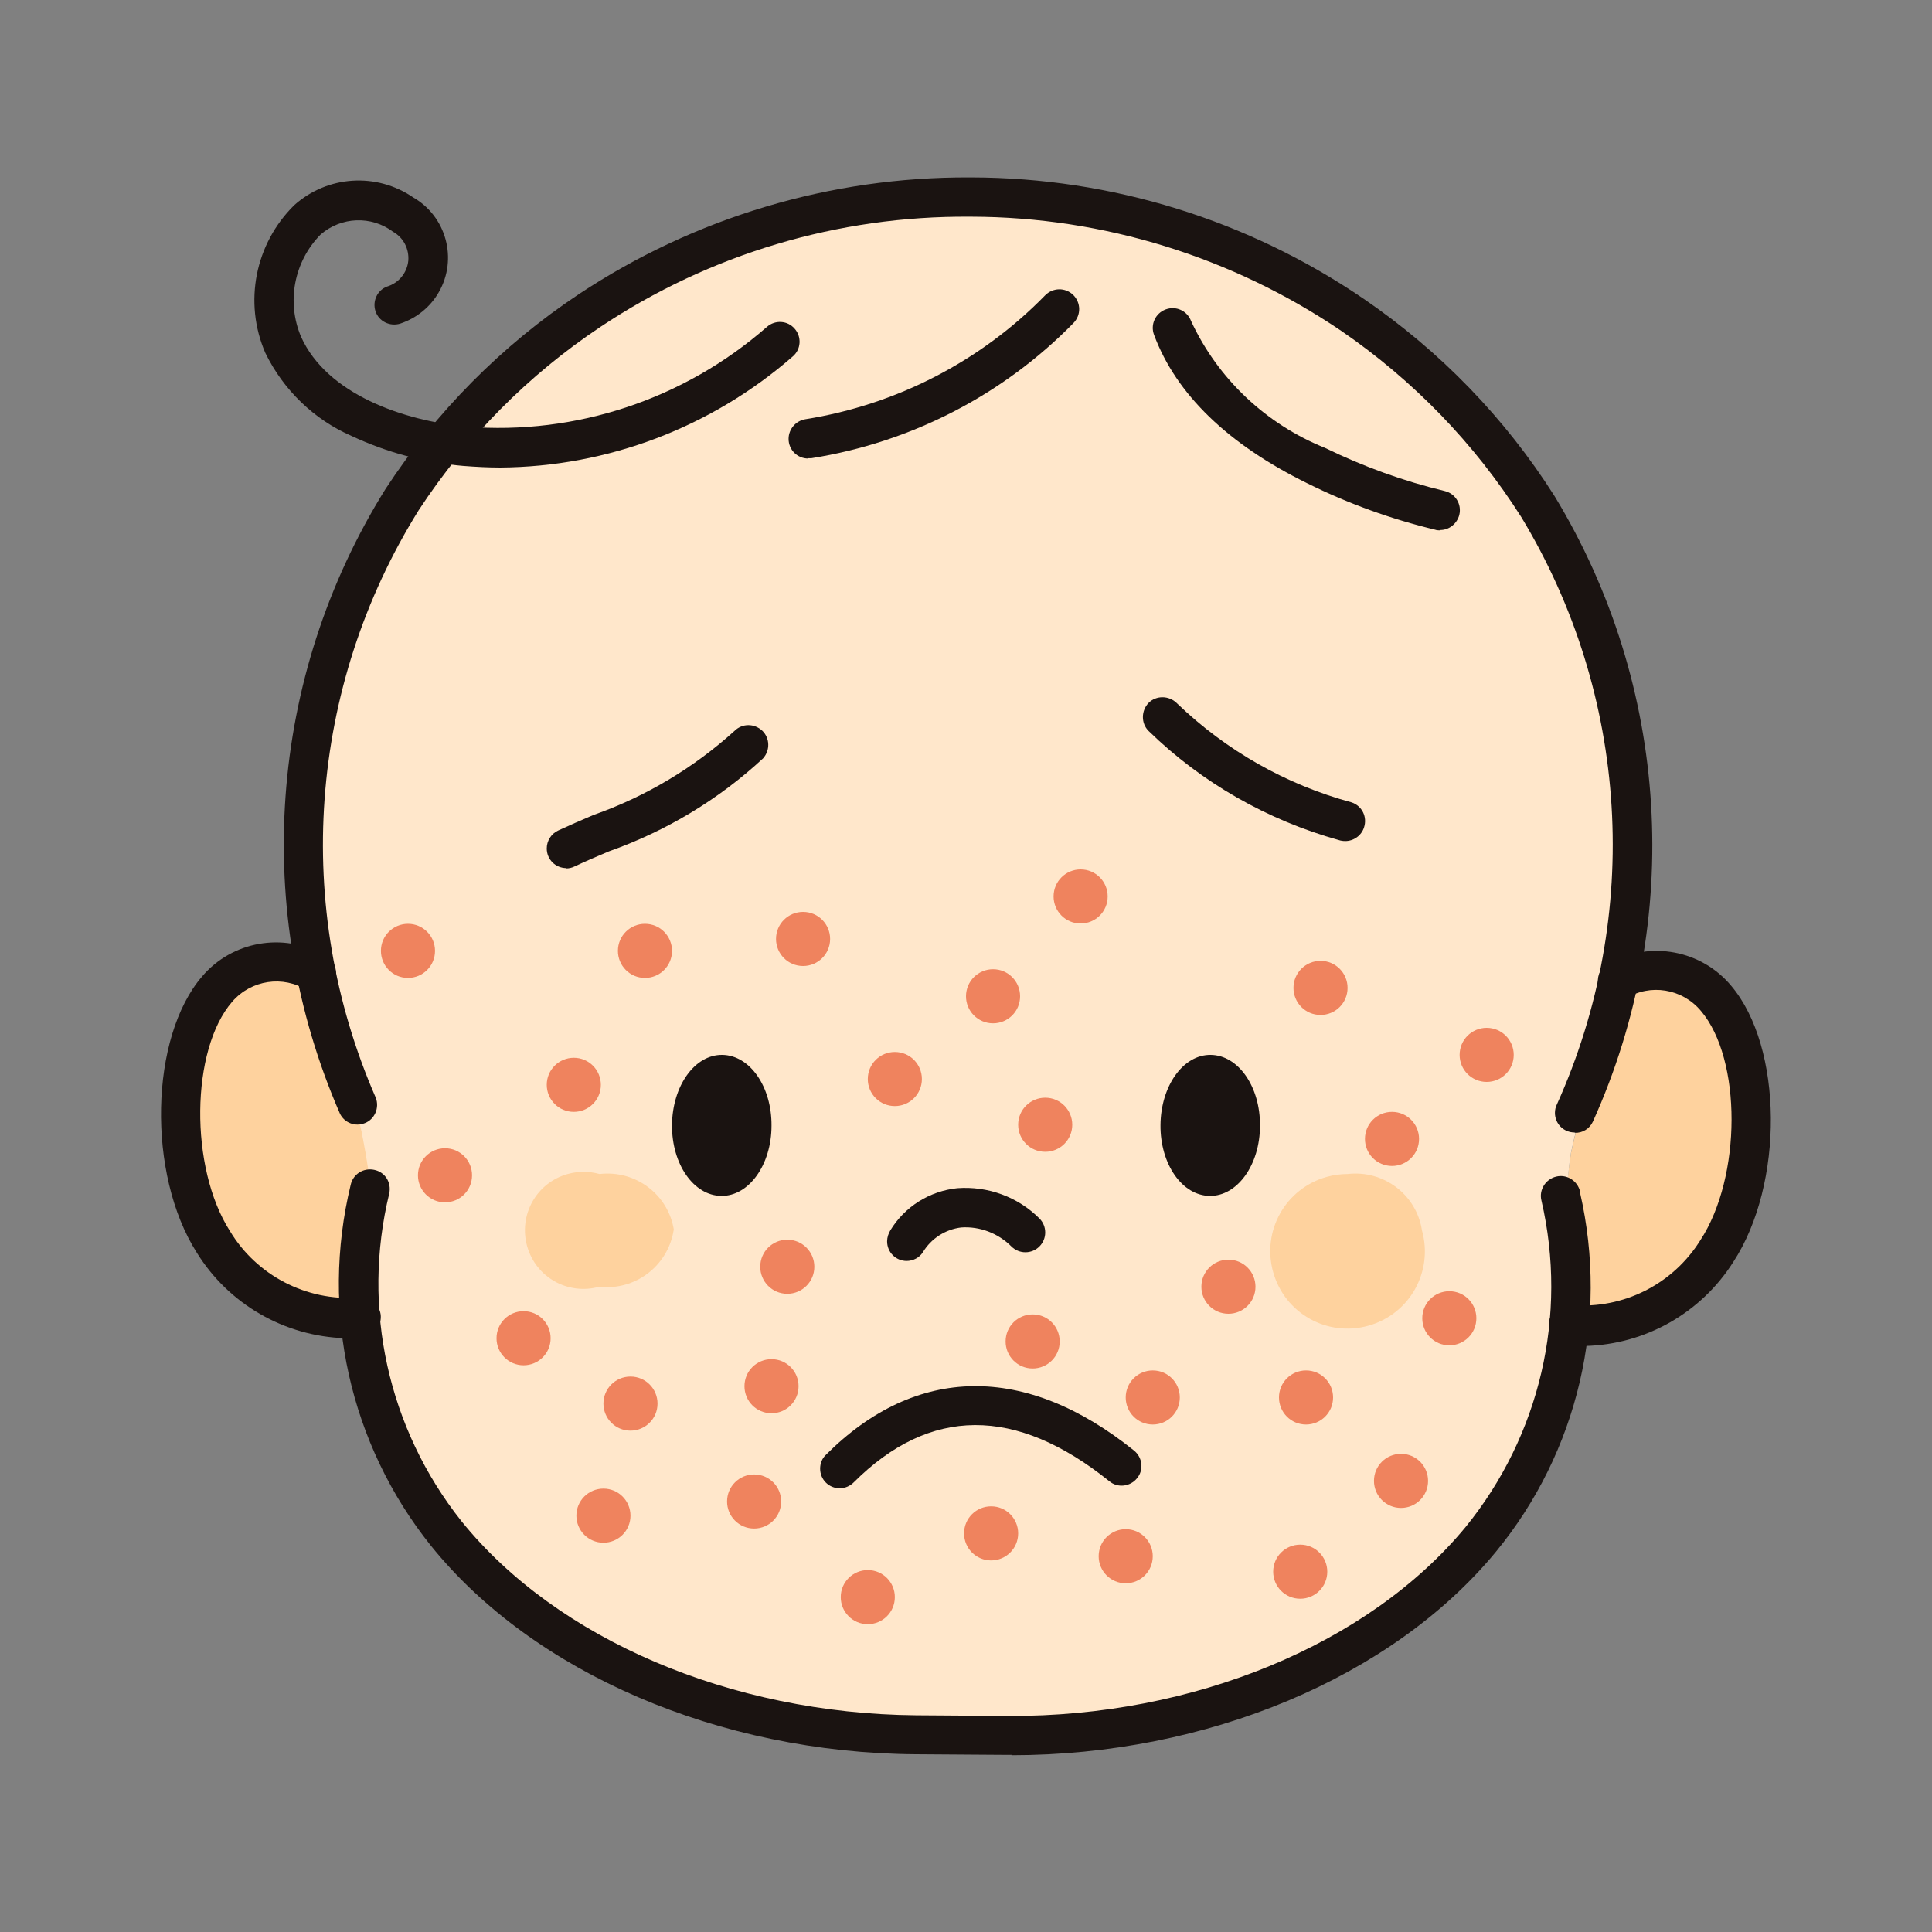
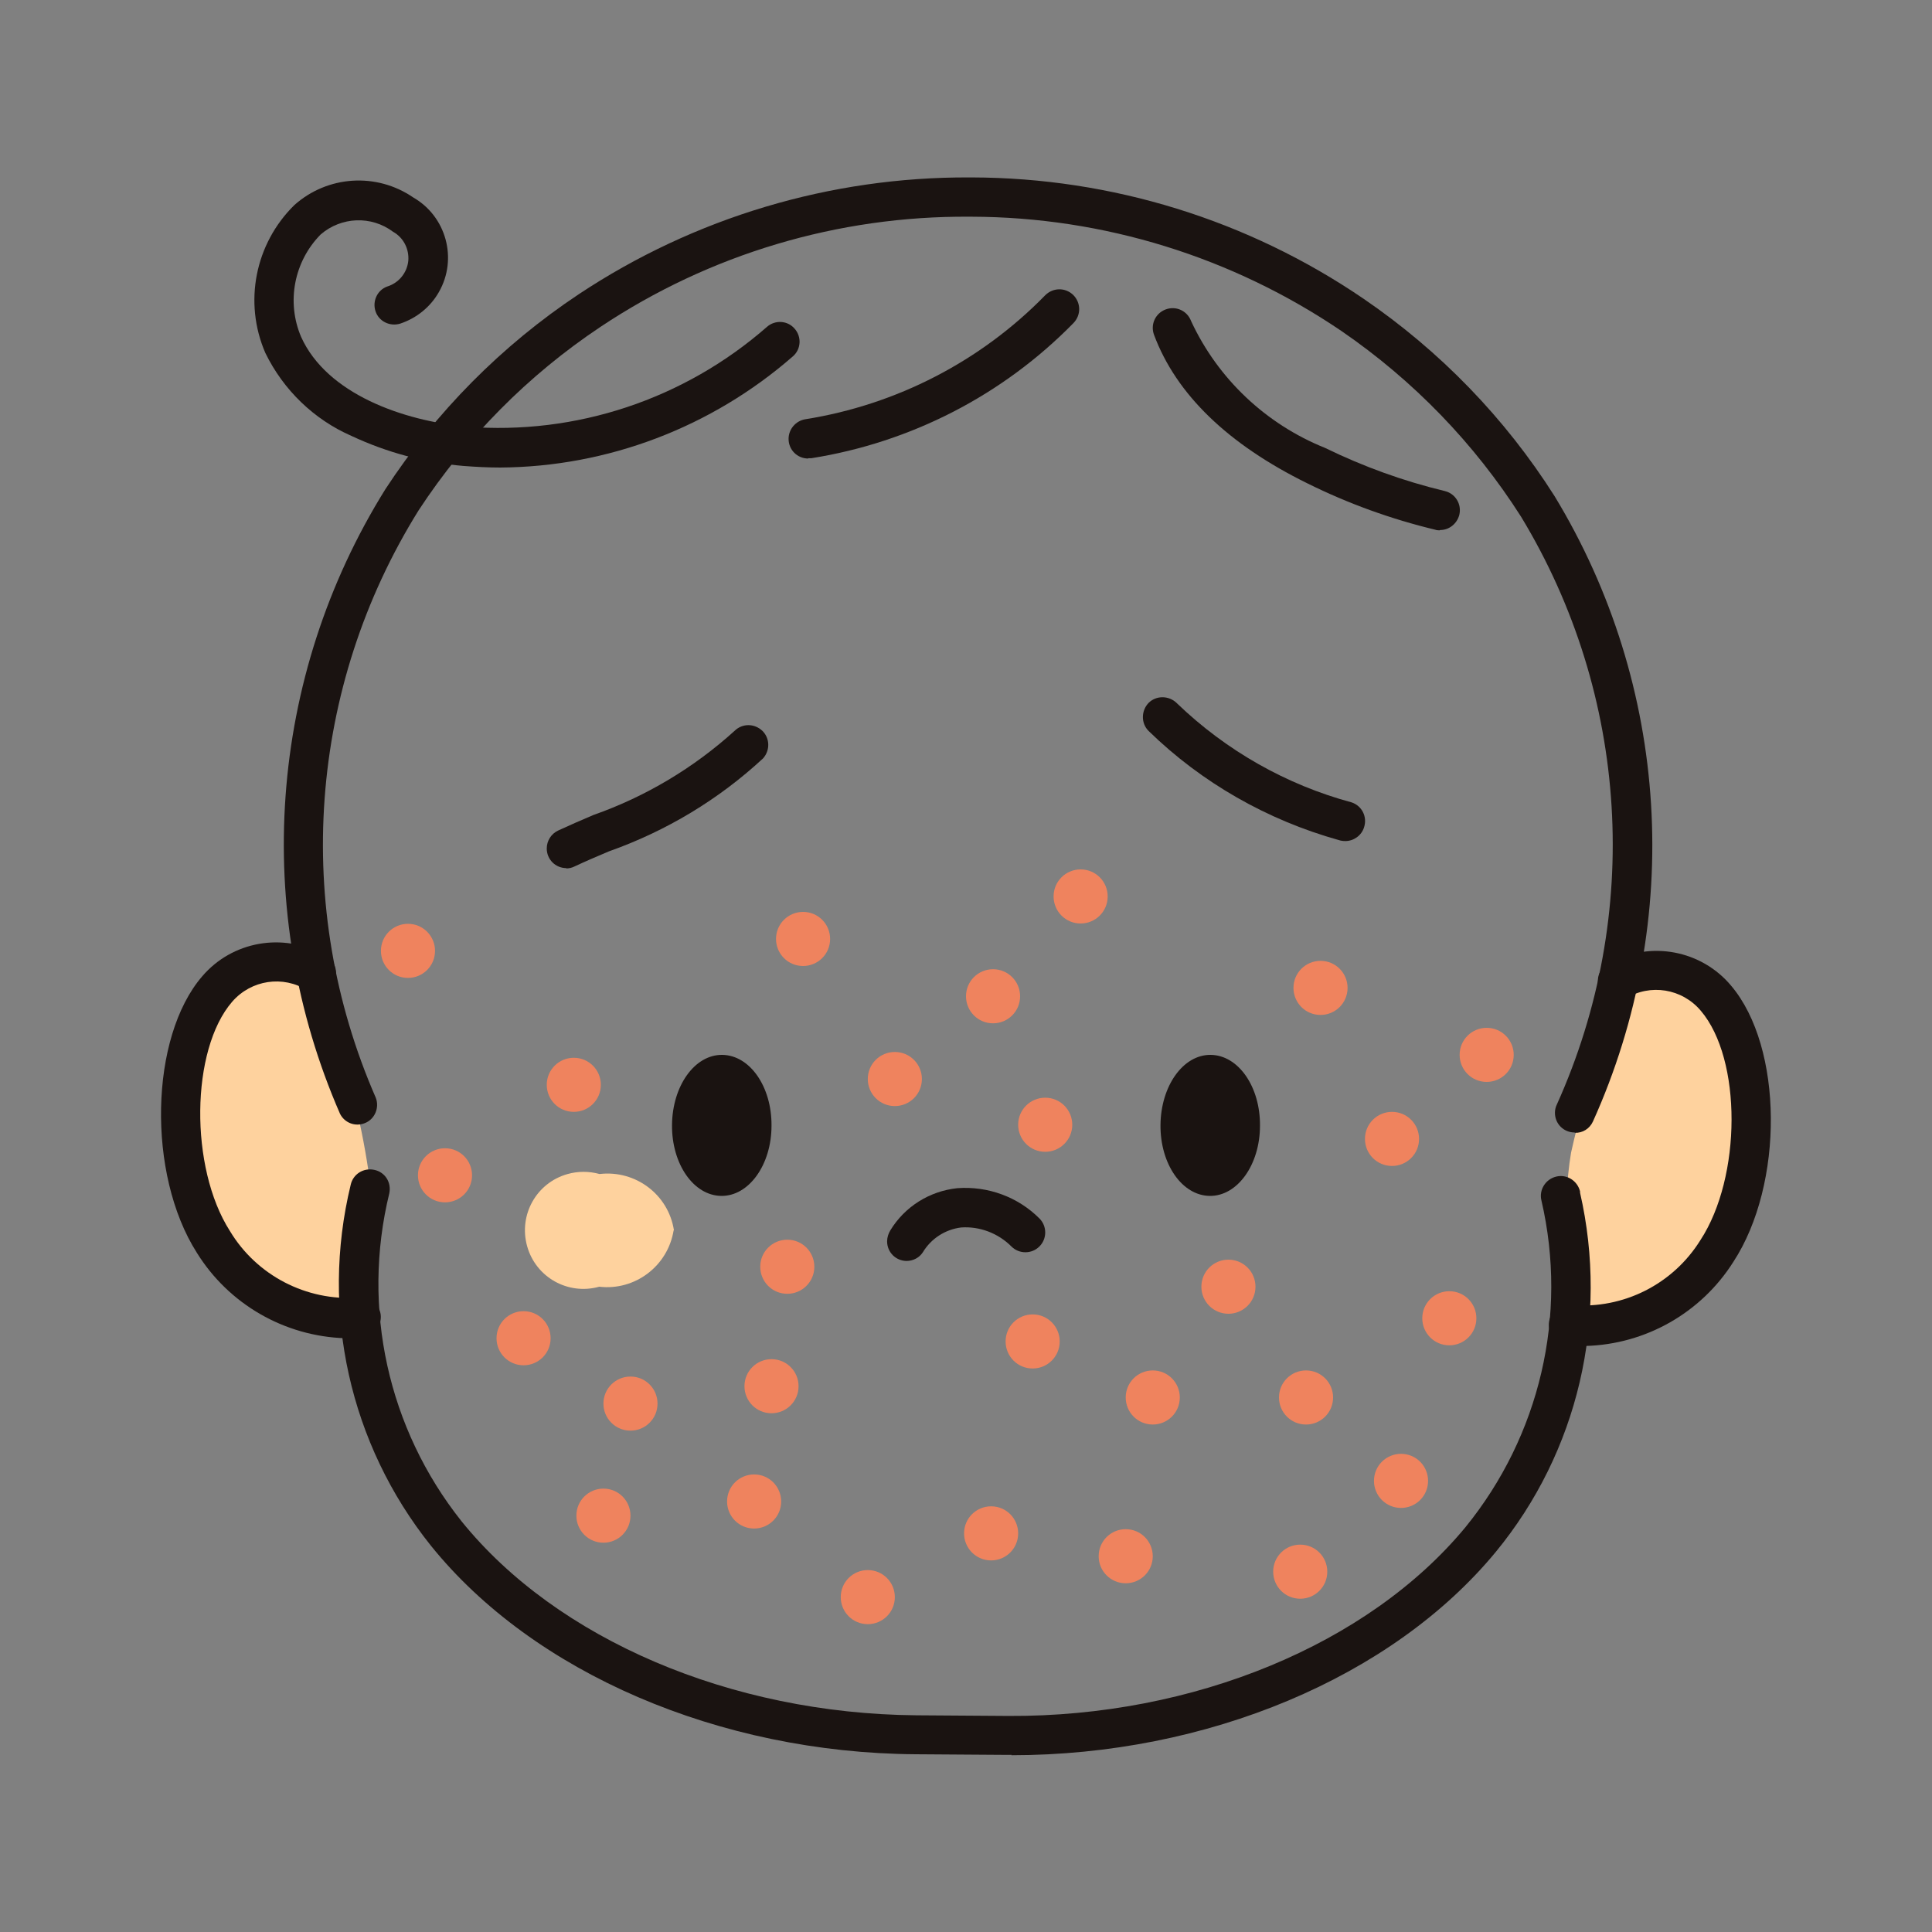
<svg xmlns="http://www.w3.org/2000/svg" id="_레이어_1" data-name="레이어 1" width="60" height="60" viewBox="0 0 60 60">
  <rect x="0" y="0" width="60" height="60" fill="#808080" stroke="none" />
  <defs>
    <style>
      .cls-1 {
        fill: #1a1311;
      }

      .cls-1, .cls-2, .cls-3, .cls-4, .cls-5 {
        stroke-width: 0px;
      }

      .cls-2 {
        fill: none;
      }

      .cls-3 {
        fill: #ef835e;
      }

      .cls-4 {
        fill: #fed29e;
      }

      .cls-5 {
        fill: #ffe7cb;
      }
    </style>
  </defs>
  <rect class="cls-2" width="60" height="60" />
  <g id="_그룹_6110" data-name="그룹 6110">
    <path id="_패스_19776" data-name="패스 19776" class="cls-4" d="m50.29,30.39c4.21-1.82,5.13,5.23,3.06,8.4-.98,1.58-2.76,2.47-4.61,2.29h-.03v-.04c.08-1.31-.08-2.63-.04-3.93,0-.44.05-.88.12-1.31.25-1.13.57-2.23.97-3.31.22-.69.39-1.39.53-2.09" />
-     <path id="_패스_19777" data-name="패스 19777" class="cls-5" d="m50.29,30.39c-.14.71-.31,1.41-.53,2.09-.4,1.08-.73,2.19-.97,3.31-.07.43-.11.87-.12,1.31-.03,1.31.12,2.63.04,3.93v.04c-.29,4.29-3.25,8.11-7,10.22-3.87,1.98-8.2,2.87-12.53,2.57-4.18.01-8.28-1.1-11.88-3.23-3.45-2.12-5.7-5.74-6.06-9.77,0-.17-.01-.34-.01-.51.01-1.34.28-2.67.19-4.01-.24-1.61-.65-3.19-1.22-4.71-.14-.49-.27-.98-.37-1.49-.86-4.21-.35-8.59,1.47-12.49.65-1.37,1.46-2.66,2.41-3.84,6.47-7.68,17.39-9.89,26.33-5.31,1.29.68,2.5,1.5,3.6,2.45,1.73,1.51,3.19,3.31,4.3,5.32,2.4,4.29,3.23,9.28,2.34,14.12" />
    <path id="_패스_19778" data-name="패스 19778" class="cls-4" d="m11.43,36.35c.09,1.33-.18,2.67-.19,4,0,.17,0,.34.01.51h0c-1.85.15-3.63-.75-4.59-2.35-2.04-3.2-1.03-10.25,3.17-8.36h.02c.1.5.22.99.37,1.49.57,1.52.98,3.1,1.22,4.71" />
    <path id="_패스_19779" data-name="패스 19779" class="cls-4" d="m20.92,38.21c-.18,1.11-1.2,1.88-2.31,1.75-.97.27-1.97-.29-2.24-1.26s.29-1.97,1.26-2.24c.32-.09.66-.09.99,0,1.12-.13,2.14.64,2.31,1.75" />
-     <path id="_패스_19780" data-name="패스 19780" class="cls-4" d="m44.16,38.21c.36,1.28-.38,2.6-1.66,2.96s-2.6-.38-2.96-1.66c-.36-1.28.38-2.6,1.66-2.96.21-.06.43-.09.65-.09,1.12-.13,2.14.64,2.31,1.75" />
    <path id="_패스_19781" data-name="패스 19781" class="cls-3" d="m24.8,43.05c0,.47-.38.84-.84.84-.47,0-.84-.38-.84-.84,0-.47.38-.84.84-.84h0c.47,0,.84.38.84.84" />
    <path id="_패스_19782" data-name="패스 19782" class="cls-3" d="m41.22,48.81c0,.47-.38.84-.84.84-.47,0-.84-.38-.84-.84,0-.47.38-.84.84-.84h0c.47,0,.84.38.84.84" />
    <path id="_패스_19783" data-name="패스 19783" class="cls-3" d="m32.91,41.66c0,.47-.38.84-.84.84-.47,0-.84-.38-.84-.84,0-.47.38-.84.84-.84h0c.47,0,.84.38.84.84" />
    <path id="_패스_19784" data-name="패스 19784" class="cls-3" d="m36.64,43.4c0,.47-.38.84-.84.84-.47,0-.84-.38-.84-.84,0-.47.38-.84.84-.84h0c.47,0,.84.38.84.84" />
    <path id="_패스_20226" data-name="패스 20226" class="cls-3" d="m41.4,43.4c0,.47-.38.84-.84.84-.47,0-.84-.38-.84-.84,0-.47.38-.84.84-.84h0c.47,0,.84.38.84.84" />
    <path id="_패스_20227" data-name="패스 20227" class="cls-3" d="m45.85,40.94c0,.47-.38.84-.84.84-.47,0-.84-.38-.84-.84,0-.47.38-.84.84-.84h0c.47,0,.84.38.84.84" />
    <path id="_패스_20228" data-name="패스 20228" class="cls-3" d="m38.99,39.96c0,.47-.38.84-.84.84-.47,0-.84-.38-.84-.84,0-.47.38-.84.84-.84h0c.47,0,.84.38.84.84" />
    <path id="_패스_20229" data-name="패스 20229" class="cls-3" d="m25.29,39.34c0,.47-.38.84-.84.84-.47,0-.84-.38-.84-.84,0-.47.38-.84.84-.84h0c.47,0,.84.38.84.84" />
    <path id="_패스_20230" data-name="패스 20230" class="cls-3" d="m20.42,43.59c0,.47-.38.84-.84.84-.47,0-.84-.38-.84-.84,0-.47.38-.84.84-.84h0c.47,0,.84.38.84.84" />
    <path id="_패스_20231" data-name="패스 20231" class="cls-3" d="m17.1,41.56c0,.47-.38.84-.84.84-.47,0-.84-.38-.84-.84,0-.47.38-.84.84-.84h0c.47,0,.84.38.84.84" />
    <path id="_패스_20232" data-name="패스 20232" class="cls-3" d="m19.58,47.07c0,.47-.38.84-.84.84-.47,0-.84-.38-.84-.84,0-.47.38-.84.84-.84h0c.47,0,.84.38.84.84" />
    <path id="_패스_20233" data-name="패스 20233" class="cls-3" d="m44.35,45.99c0,.47-.38.84-.84.84-.47,0-.84-.38-.84-.84,0-.47.38-.84.84-.84h0c.47,0,.84.38.84.84" />
    <path id="_패스_20234" data-name="패스 20234" class="cls-3" d="m44.07,35.37c0,.47-.38.84-.84.84-.47,0-.84-.38-.84-.84,0-.47.38-.84.84-.84h0c.47,0,.84.38.84.84" />
    <path id="_패스_20235" data-name="패스 20235" class="cls-3" d="m18.66,33.69c0,.47-.38.84-.84.84-.47,0-.84-.38-.84-.84,0-.47.38-.84.84-.84h0c.47,0,.84.38.84.84" />
    <path id="_패스_20236" data-name="패스 20236" class="cls-3" d="m14.66,36.5c0,.47-.38.84-.84.84-.47,0-.84-.38-.84-.84,0-.47.38-.84.84-.84h0c.47,0,.84.38.84.84" />
    <path id="_패스_20237" data-name="패스 20237" class="cls-3" d="m47.01,32.76c0,.47-.38.84-.84.84-.47,0-.84-.38-.84-.84,0-.47.38-.84.84-.84h0c.47,0,.84.38.84.84" />
    <path id="_패스_20238" data-name="패스 20238" class="cls-3" d="m13.51,29.53c0,.47-.38.84-.84.84-.47,0-.84-.38-.84-.84,0-.47.38-.84.84-.84h0c.47,0,.84.38.84.84" />
    <path id="_패스_20239" data-name="패스 20239" class="cls-3" d="m28.63,33.51c0,.47-.38.84-.84.84-.47,0-.84-.38-.84-.84,0-.47.38-.84.84-.84h0c.47,0,.84.38.84.84" />
    <path id="_패스_20240" data-name="패스 20240" class="cls-3" d="m33.3,34.93c0,.47-.38.84-.84.84-.47,0-.84-.38-.84-.84,0-.47.38-.84.84-.84h0c.47,0,.84.38.84.84" />
    <path id="_패스_20241" data-name="패스 20241" class="cls-3" d="m34.4,27.84c0,.47-.38.84-.84.84-.47,0-.84-.38-.84-.84,0-.47.38-.84.84-.84h0c.47,0,.84.38.84.84" />
    <path id="_패스_20242" data-name="패스 20242" class="cls-3" d="m25.78,29.16c0,.47-.38.84-.84.84-.47,0-.84-.38-.84-.84,0-.47.38-.84.84-.84h0c.47,0,.84.38.84.84" />
    <path id="_패스_20243" data-name="패스 20243" class="cls-3" d="m41.85,30.68c0,.47-.38.84-.84.84-.47,0-.84-.38-.84-.84,0-.47.38-.84.84-.84h0c.47,0,.84.38.84.84" />
    <path id="_패스_19785" data-name="패스 19785" class="cls-3" d="m27.79,49.6c0,.47-.38.84-.84.84-.47,0-.84-.38-.84-.84,0-.47.38-.84.84-.84h0c.47,0,.84.38.84.84" />
    <path id="_패스_19786" data-name="패스 19786" class="cls-3" d="m31.62,47.62c0,.47-.38.84-.84.84-.47,0-.84-.38-.84-.84,0-.47.38-.84.84-.84h0c.47,0,.84.38.84.84" />
-     <path id="_패스_19787" data-name="패스 19787" class="cls-3" d="m20.87,29.53c0,.47-.38.84-.84.84-.47,0-.84-.38-.84-.84,0-.47.38-.84.84-.84h0c.47,0,.84.38.84.84" />
    <path id="_패스_19788" data-name="패스 19788" class="cls-3" d="m35.8,48.33c0,.47-.38.84-.84.84-.47,0-.84-.38-.84-.84,0-.47.38-.84.84-.84h0c.47,0,.84.38.84.84" />
    <path id="_패스_19789" data-name="패스 19789" class="cls-3" d="m31.68,30.94c0,.47-.38.84-.84.84-.47,0-.84-.38-.84-.84,0-.47.38-.84.84-.84h0c.47,0,.84.38.84.84" />
    <path id="_패스_19790" data-name="패스 19790" class="cls-3" d="m24.26,46.63c0,.47-.38.84-.84.84-.47,0-.84-.38-.84-.84,0-.47.38-.84.84-.84h0c.47,0,.84.38.84.84" />
    <path id="_패스_19791" data-name="패스 19791" class="cls-1" d="m48.9,35.17c-.34,0-.61-.27-.61-.61,0-.09.02-.18.06-.26,2.66-5.9,2.24-12.72-1.11-18.25-1.45-2.28-3.35-4.24-5.58-5.77-3.39-2.3-7.39-3.54-11.49-3.55h-.06c-4.08-.03-8.07,1.16-11.46,3.42-2.25,1.5-4.17,3.44-5.65,5.7-3.42,5.49-3.92,12.31-1.33,18.24.12.31-.03.67-.34.79-.3.12-.63-.01-.77-.29-2.75-6.3-2.23-13.56,1.41-19.4,1.57-2.4,3.61-4.46,6-6.05,3.6-2.39,7.83-3.65,12.14-3.63h.07c4.34.01,8.58,1.32,12.17,3.77,2.37,1.62,4.39,3.7,5.93,6.13,3.57,5.88,4.02,13.15,1.19,19.42-.1.22-.32.36-.56.35" />
    <path id="_패스_19792" data-name="패스 19792" class="cls-1" d="m10.72,41.56c-1.89-.06-3.62-1.06-4.61-2.66-1.55-2.44-1.46-6.69.17-8.58.93-1.09,2.51-1.37,3.77-.67.31.12.47.48.34.79-.12.31-.48.47-.79.34-.02,0-.03-.01-.05-.02-.76-.48-1.75-.33-2.34.35-1.29,1.49-1.33,5.15-.07,7.12.83,1.38,2.37,2.18,3.98,2.07.33-.05.65.18.7.51.05.33-.18.65-.51.7h0c-.19.03-.39.04-.59.04" />
    <path id="_패스_19793" data-name="패스 19793" class="cls-1" d="m31.42,54.5h-.1l-2.88-.02c-6.1-.04-11.88-2.53-15.06-6.48-2.52-3.15-3.44-7.28-2.49-11.2.07-.33.39-.54.73-.47s.54.39.47.73c-.87,3.56-.04,7.31,2.24,10.18,2.96,3.67,8.37,5.98,14.12,6.03l2.87.02c5.74.03,11.18-2.22,14.19-5.86,2.31-2.84,3.19-6.58,2.36-10.15-.08-.33.13-.66.46-.74s.66.13.74.46c0,.01,0,.03,0,.04.9,3.93-.06,8.05-2.62,11.16-3.22,3.9-8.97,6.31-15.04,6.31" />
    <path id="_패스_19794" data-name="패스 19794" class="cls-1" d="m49.25,41.78c-.21,0-.43-.02-.64-.05-.33-.06-.56-.37-.5-.7.06-.33.37-.56.7-.5h0c1.61.13,3.15-.65,4-2.02,1.28-1.96,1.29-5.62.01-7.12-.58-.69-1.57-.85-2.33-.38-.31.14-.67.01-.81-.29-.14-.31-.01-.67.29-.81.01,0,.02,0,.03-.01,1.26-.69,2.84-.39,3.76.71,1.62,1.91,1.65,6.16.07,8.58-1,1.58-2.72,2.56-4.59,2.61" />
    <path id="_패스_19795" data-name="패스 19795" class="cls-1" d="m25.1,14.24c-.34,0-.61-.27-.61-.61,0-.3.22-.56.52-.61,2.83-.45,5.45-1.8,7.45-3.85.24-.24.62-.25.87-.01.24.24.25.62.01.87h0c-2.19,2.24-5.05,3.71-8.14,4.2-.03,0-.07,0-.1,0" />
    <path id="_패스_19796" data-name="패스 19796" class="cls-1" d="m15.55,14.52c-.39,0-.77-.02-1.16-.05-1.2-.1-2.38-.42-3.47-.93-1.17-.51-2.12-1.43-2.68-2.58-.68-1.57-.32-3.39.9-4.59,1.03-.92,2.55-1.02,3.69-.24,1.03.59,1.39,1.91.8,2.94-.26.46-.69.81-1.2.98-.32.1-.67-.07-.77-.39-.1-.31.06-.65.36-.76.36-.11.62-.42.66-.8.03-.37-.15-.72-.47-.9-.68-.51-1.61-.47-2.25.08-.83.84-1.07,2.1-.61,3.18.8,1.78,3.18,2.61,5.14,2.79,3.4.27,6.76-.85,9.33-3.1.25-.22.64-.2.86.06.22.25.2.64-.06.86h0c-2.52,2.2-5.75,3.43-9.09,3.45" />
    <path id="_패스_19797" data-name="패스 19797" class="cls-1" d="m28.16,39.16c-.34,0-.61-.27-.61-.61,0-.12.04-.24.1-.34.45-.74,1.22-1.22,2.08-1.31.95-.07,1.88.27,2.55.94.24.24.24.63,0,.87s-.63.24-.87,0h0c-.41-.41-.98-.63-1.56-.59-.49.06-.93.34-1.19.77-.11.17-.3.27-.51.27" />
    <path id="_패스_19798" data-name="패스 19798" class="cls-1" d="m23.96,34.96c0,1.21-.7,2.19-1.56,2.18s-1.54-.99-1.53-2.2.7-2.19,1.56-2.18,1.54.99,1.53,2.2" />
    <path id="_패스_19799" data-name="패스 19799" class="cls-1" d="m39.13,34.96c0,1.21-.7,2.19-1.56,2.18s-1.54-.99-1.53-2.2.7-2.19,1.56-2.18,1.54.99,1.53,2.2" />
    <path id="_패스_19800" data-name="패스 19800" class="cls-1" d="m17.59,26.96c-.34,0-.61-.27-.61-.61,0-.24.14-.46.36-.56.35-.16.71-.32,1.09-.48,1.62-.57,3.11-1.46,4.38-2.61.24-.24.62-.24.87,0,.23.23.24.6.02.85-1.38,1.28-3.01,2.26-4.79,2.89-.38.16-.73.31-1.07.47-.08.04-.17.06-.26.06" />
    <path id="_패스_19801" data-name="패스 19801" class="cls-1" d="m41.78,26.12c-.07,0-.14-.01-.2-.03-2.22-.62-4.26-1.78-5.91-3.39-.24-.24-.23-.63,0-.87.24-.24.63-.23.87,0,0,0,.01.01.02.02,1.52,1.46,3.38,2.52,5.42,3.07.32.11.49.45.38.78-.08.25-.32.42-.58.42" />
    <path id="_패스_19802" data-name="패스 19802" class="cls-1" d="m44.71,16.47s-.1,0-.14-.02c-1.37-.33-2.7-.81-3.97-1.44-2.46-1.21-4.07-2.76-4.76-4.61-.12-.32.04-.67.36-.79.32-.12.67.04.79.36h0c.83,1.79,2.32,3.2,4.16,3.94,1.19.58,2.43,1.03,3.72,1.34.33.08.53.41.45.74-.07.27-.31.47-.59.47" />
-     <path id="_패스_19803-2" data-name="패스 19803-2" class="cls-1" d="m26.08,46.22c-.34,0-.61-.27-.61-.61,0-.16.06-.32.18-.43,2.8-2.8,6.2-2.84,9.57-.13.26.21.31.6.09.86-.21.26-.6.31-.86.09-2.91-2.34-5.58-2.32-7.94.04-.11.11-.27.18-.43.18" />
    <rect id="_사각형_1839" data-name="사각형 1839" class="cls-2" x="5" y="5.5" width="50" height="49" />
  </g>
</svg>